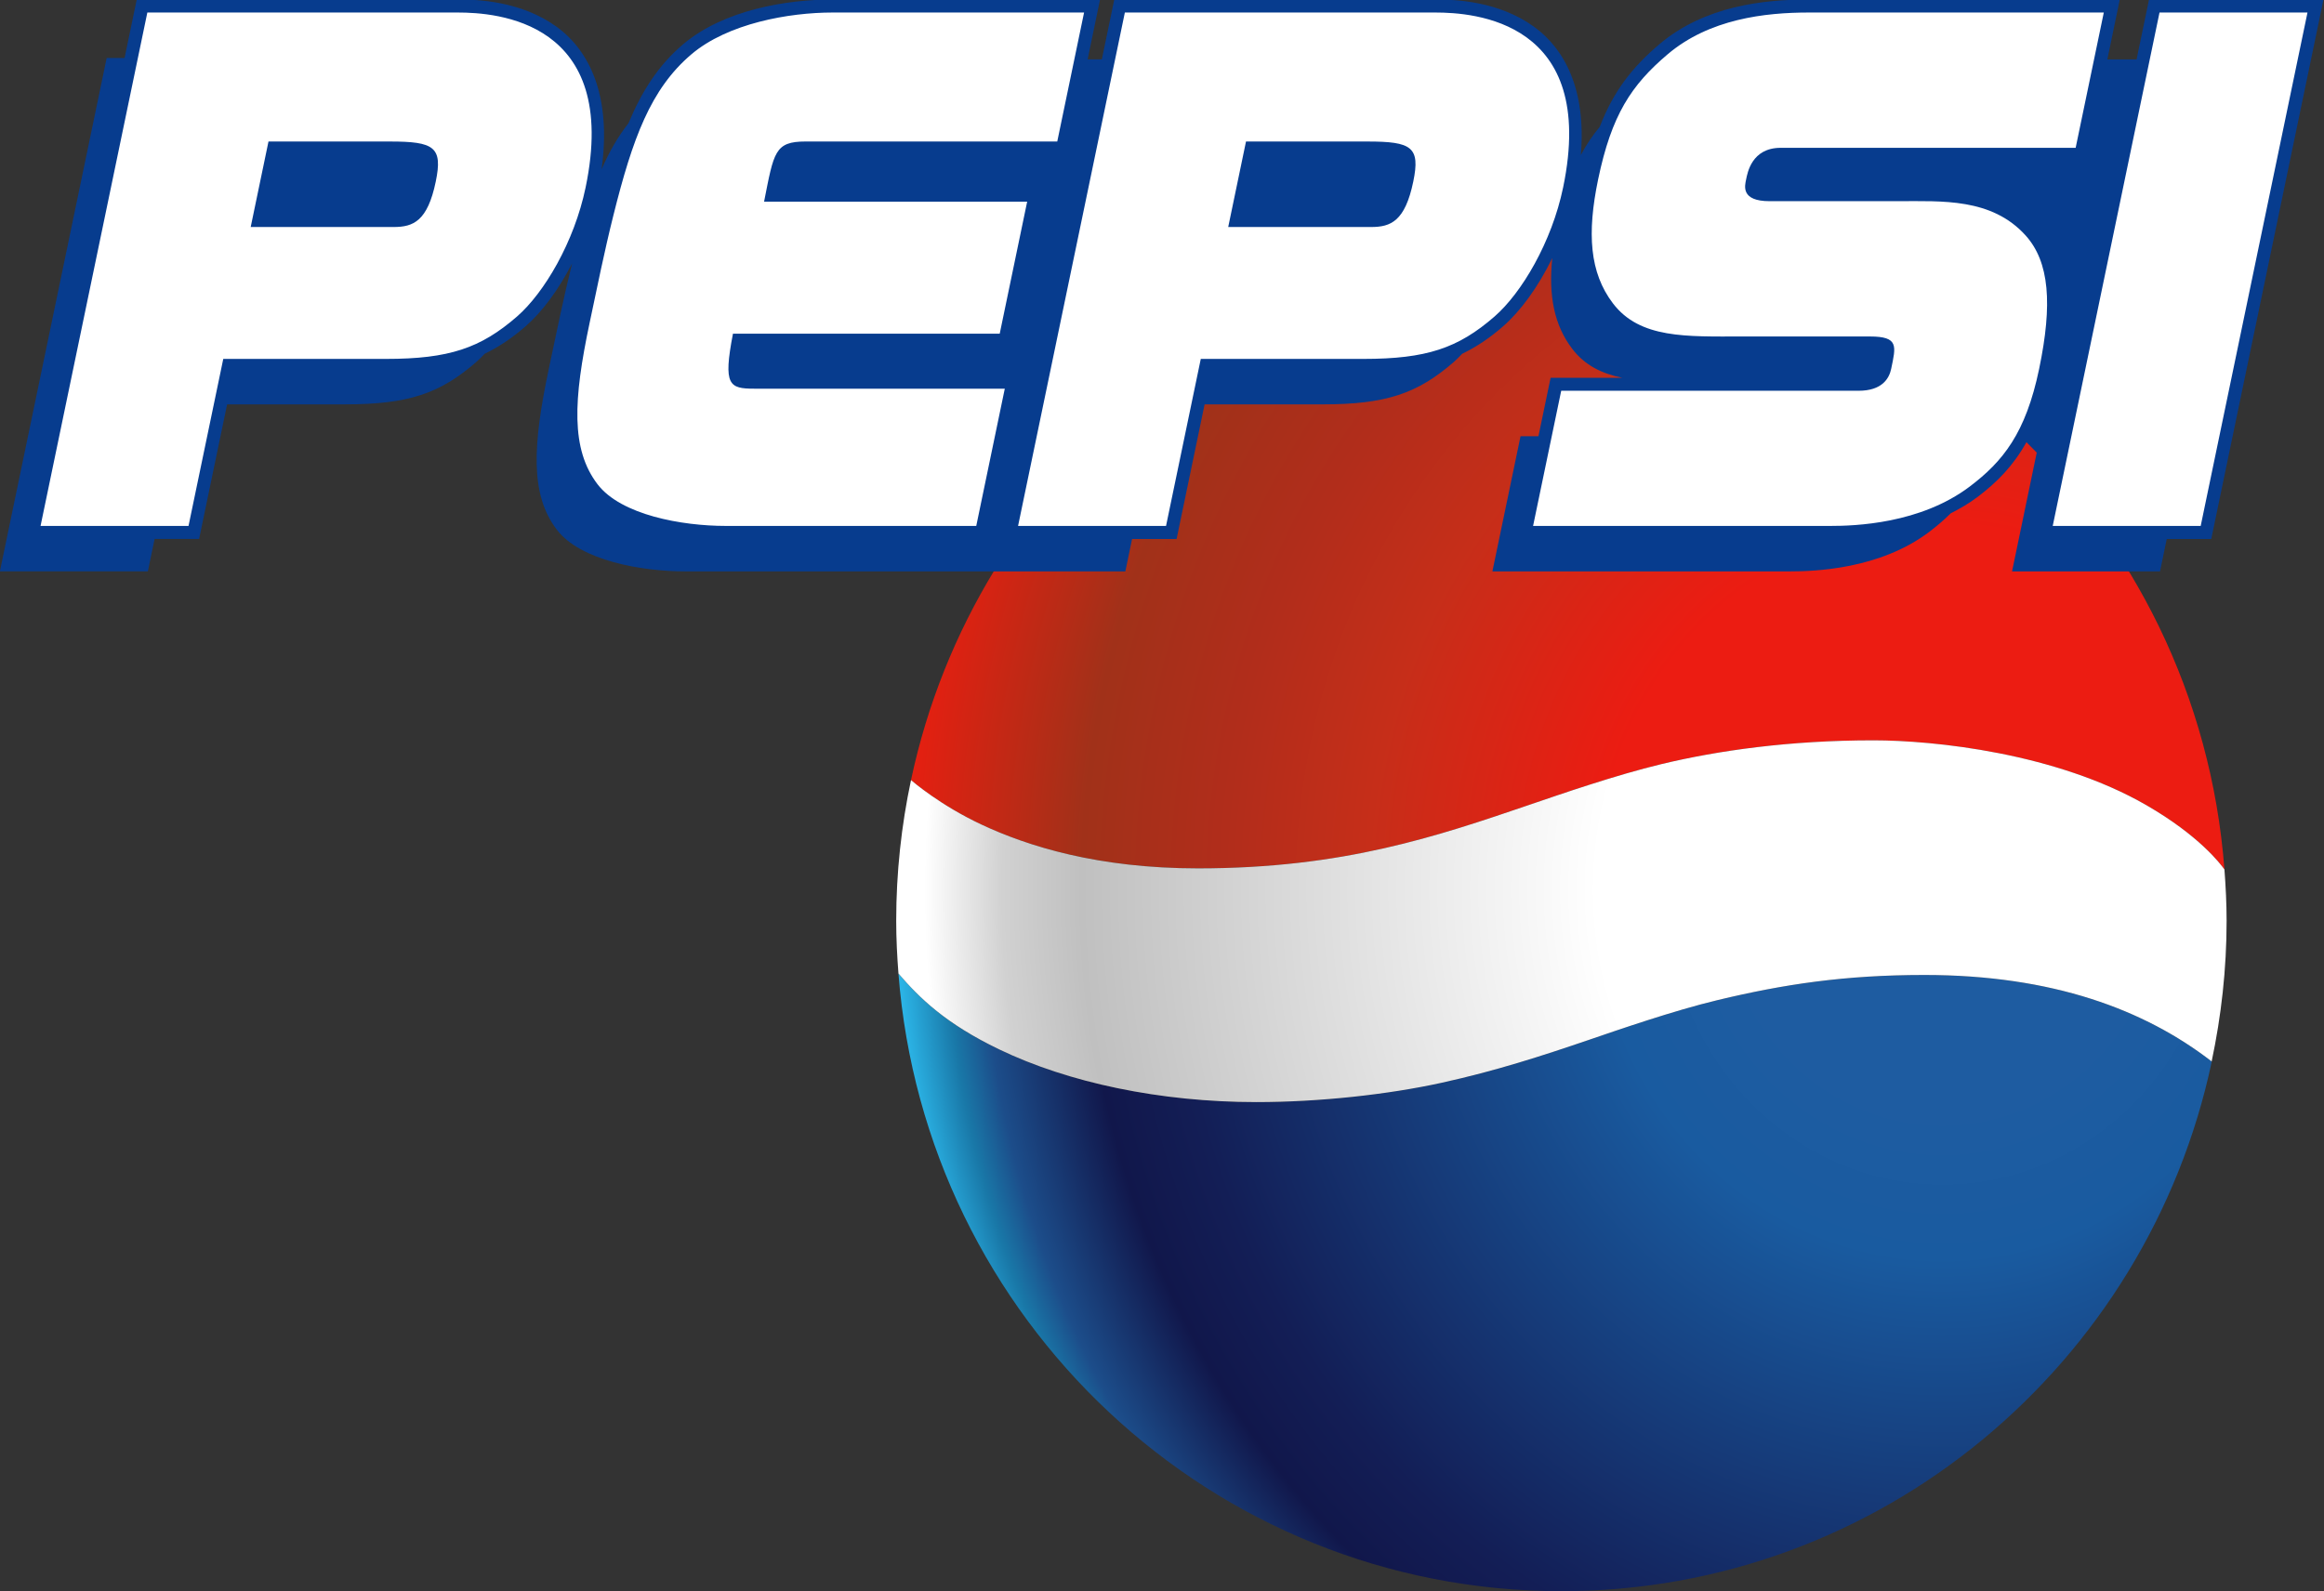
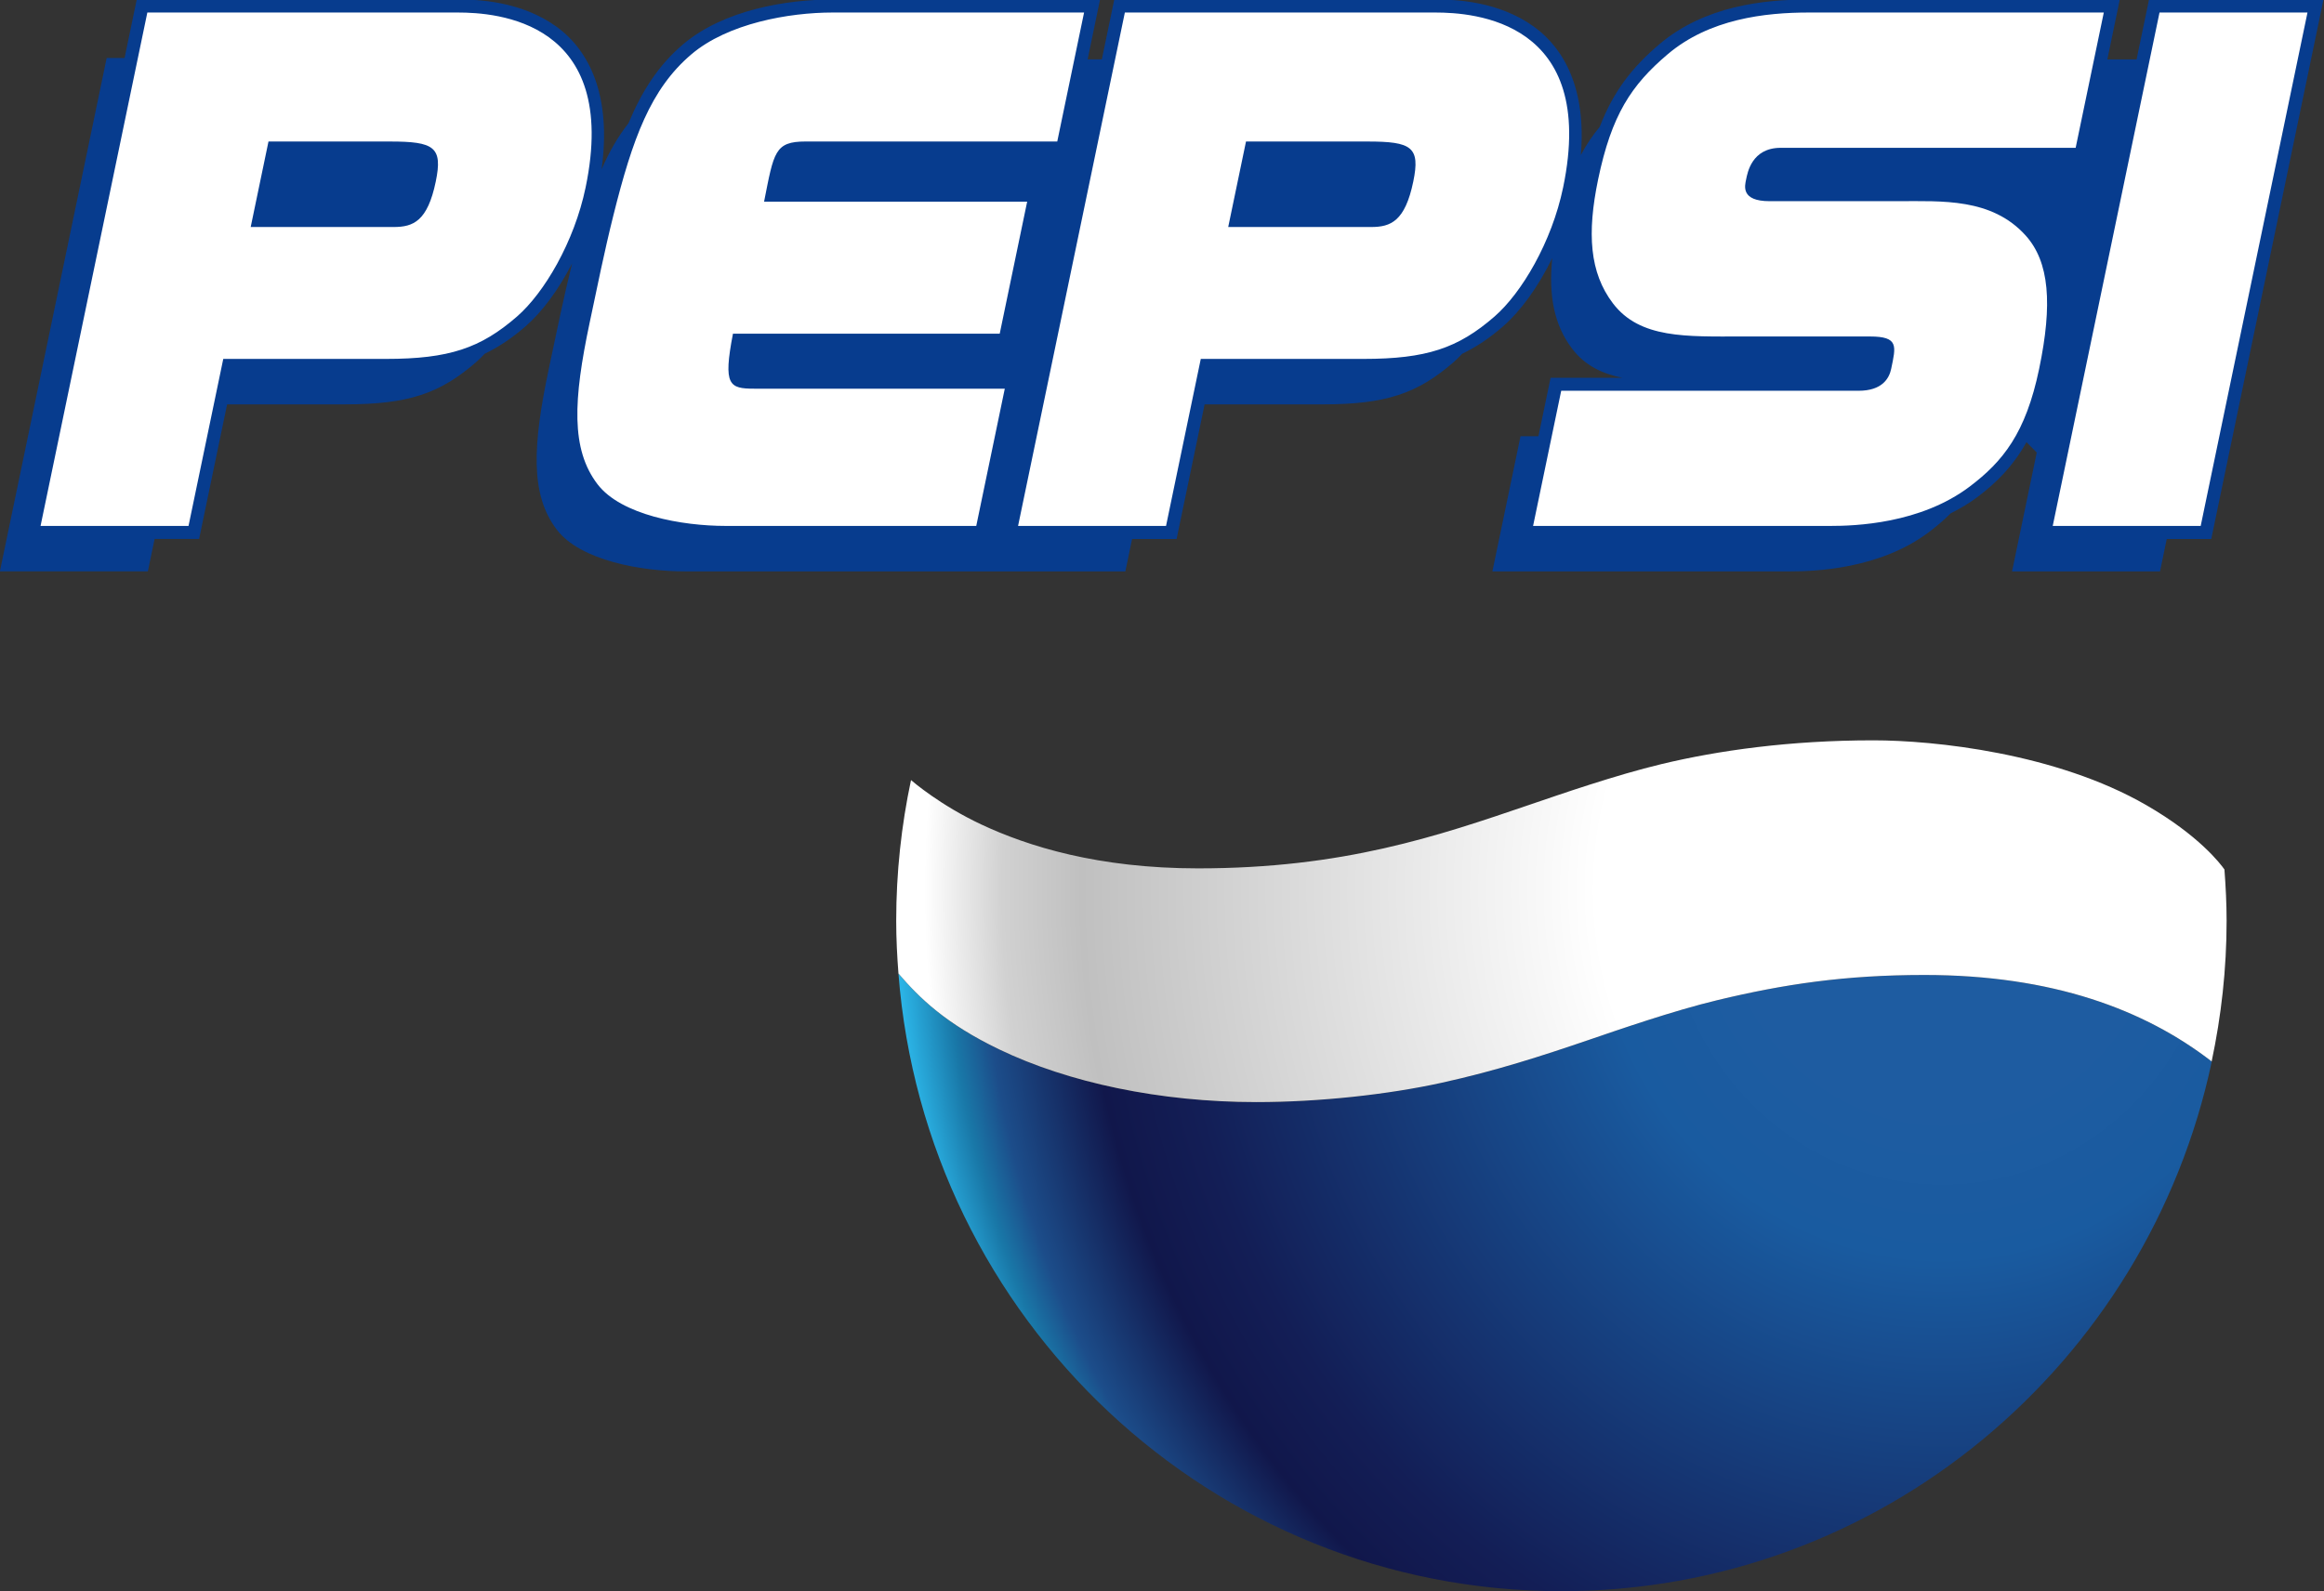
<svg xmlns="http://www.w3.org/2000/svg" xmlns:ns1="http://www.inkscape.org/namespaces/inkscape" xmlns:ns2="http://sodipodi.sourceforge.net/DTD/sodipodi-0.dtd" xmlns:xlink="http://www.w3.org/1999/xlink" width="224.896mm" height="154.028mm" viewBox="0 0 224.896 154.028" version="1.1" id="svg1" xml:space="preserve" ns1:version="1.3 (0e150ed6c4, 2023-07-21)" ns2:docname="Pepsi 1996.svg">
  <rect x="0" y="0" width="224.896" height="154.028" fill="#333333" stroke="none" />
  <ns2:namedview id="namedview1" pagecolor="#ffffff" bordercolor="#000000" borderopacity="0.25" ns1:showpageshadow="2" ns1:pageopacity="0.0" ns1:pagecheckerboard="0" ns1:deskcolor="#d1d1d1" ns1:document-units="mm" ns1:zoom="2.8284271" ns1:cx="286.0247" ns1:cy="315.5464" ns1:window-width="1920" ns1:window-height="1009" ns1:window-x="-8" ns1:window-y="-8" ns1:window-maximized="1" ns1:current-layer="layer1" showgrid="false" />
  <defs id="defs1">
    <linearGradient id="linearGradient1" ns1:collect="always">
      <stop style="stop-color:#1e5ca1;stop-opacity:1;" offset="0.155" id="stop11" />
      <stop style="stop-color:#195ba0;stop-opacity:1;" offset="0.258" id="stop16" />
      <stop style="stop-color:#131e56;stop-opacity:1;" offset="0.575" id="stop19" />
      <stop style="stop-color:#11174b;stop-opacity:1;" offset="0.64" id="stop12" />
      <stop style="stop-color:#1c4d8a;stop-opacity:1;" offset="0.716" id="stop13" />
      <stop style="stop-color:#1978a8;stop-opacity:1;" offset="0.743" id="stop14" />
      <stop style="stop-color:#2bb3e5;stop-opacity:1;" offset="0.778" id="stop5" />
    </linearGradient>
    <linearGradient id="linearGradient8" ns1:collect="always">
      <stop style="stop-color:#ffffff;stop-opacity:1;" offset="0.256" id="stop9" />
      <stop style="stop-color:#c0c0c0;stop-opacity:1;" offset="0.64" id="stop1" />
      <stop style="stop-color:#d1d1d1;stop-opacity:1;" offset="0.699" id="stop21" />
      <stop style="stop-color:#ffffff;stop-opacity:1;" offset="0.757" id="stop10" />
    </linearGradient>
    <linearGradient id="linearGradient6" ns1:collect="always">
      <stop style="stop-color:#ec1c12;stop-opacity:1;" offset="0.256" id="stop7" />
      <stop style="stop-color:#c62e19;stop-opacity:1;" offset="0.427" id="stop17" />
      <stop style="stop-color:#b12d1b;stop-opacity:1;" offset="0.534" id="stop22" />
      <stop style="stop-color:#a13119;stop-opacity:1;" offset="0.64" id="stop8" />
      <stop style="stop-color:#e22011;stop-opacity:1;" offset="0.765" id="stop6" />
    </linearGradient>
    <radialGradient ns1:collect="always" xlink:href="#linearGradient6" id="radialGradient7" cx="119.683" cy="98.648" fx="119.683" fy="98.648" r="31.893" gradientTransform="matrix(2.044,0,0,2.173,-142.21,-133.634)" gradientUnits="userSpaceOnUse" />
    <radialGradient ns1:collect="always" xlink:href="#linearGradient8" id="radialGradient10" cx="119.683" cy="76.591" fx="119.683" fy="76.591" r="32.305" gradientTransform="matrix(2.018,0,0,2.145,-139.089,-83.589)" gradientUnits="userSpaceOnUse" />
    <radialGradient ns1:collect="always" xlink:href="#linearGradient1" id="radialGradient11" cx="119.683" cy="59.214" fx="119.683" fy="59.214" r="31.891" gradientTransform="matrix(2.045,1.462818e-7,-1.5545361e-7,2.173,-142.226,-47.967)" gradientUnits="userSpaceOnUse" />
  </defs>
  <g ns1:label="Layer 1" ns1:groupmode="layer" id="layer1" transform="translate(-35.512,-163.465)">
    <g id="g53" transform="matrix(1.8,0,0,1.8,-28.42,-130.822)">
      <g id="g46" transform="matrix(1.107,0,0,1.107,26.454,122.017)">
        <path style="opacity:1;fill:url(#radialGradient11);stroke-width:5.57;stroke-linecap:round;paint-order:stroke fill markers" d="m 51.821,84.762 c 1.296,16.787 15.209,30.004 32.193,30.004 15.514,0 28.472,-11.028 31.589,-25.731 -3.243,-2.509 -7.728,-4.204 -13.96,-4.204 -3.871,0 -6.842,0.453 -10.027,1.217 -2.182,0.523 -4.864,1.458 -6.281,1.941 -2.279,0.778 -4.513,1.503 -7.142,2.08 -2.591,0.569 -5.922,0.937 -8.989,0.937 -4.681,0 -9.137,-0.946 -12.496,-2.562 -2.581,-1.242 -3.852,-2.475 -4.888,-3.683 z" id="path1" />
-         <path style="opacity:1;fill:url(#radialGradient7);fill-opacity:1;stroke-width:5.57;stroke-linecap:round;paint-order:stroke fill markers" d="m 84.014,49.637 c -15.512,-10e-7 -28.466,11.026 -31.583,25.727 0.097,0.084 1.425,1.223 3.406,2.153 2.274,1.068 5.685,2.136 10.532,2.136 3.529,0 6.43,-0.389 9.018,-0.972 2.588,-0.583 4.863,-1.361 7.142,-2.138 1.418,-0.484 4.109,-1.419 6.361,-1.959 2.738,-0.657 6.215,-1.151 10.274,-1.151 2.96,0 8.877,0.618 13.259,3.148 2.571,1.484 3.606,2.857 3.795,3.126 C 114.951,62.889 101.02,49.637 84.014,49.637 Z" id="path4" />
        <path id="rect16" style="opacity:1;fill:url(#radialGradient10);fill-opacity:1;stroke:none;stroke-width:5.389;stroke-linecap:round;stroke-opacity:1;paint-order:stroke fill markers" d="m 99.164,73.432 c -4.059,0 -7.536,0.495 -10.274,1.151 -2.251,0.54 -4.943,1.475 -6.361,1.959 -2.279,0.778 -4.554,1.555 -7.142,2.138 -2.588,0.583 -5.488,0.972 -9.018,0.972 -4.847,0 -8.258,-1.068 -10.532,-2.136 -1.981,-0.93 -3.309,-2.069 -3.406,-2.153 -0.468,2.205 -0.719,4.492 -0.719,6.838 0,0.863 0.044,1.714 0.109,2.56 1.036,1.208 2.307,2.441 4.888,3.683 3.359,1.616 7.814,2.562 12.496,2.562 3.066,0 6.398,-0.368 8.989,-0.937 2.629,-0.577 4.863,-1.302 7.142,-2.08 1.418,-0.484 4.099,-1.418 6.281,-1.941 3.185,-0.764 6.156,-1.217 10.027,-1.217 6.232,0 10.71,1.691 13.953,4.2 0.467,-2.204 0.726,-4.484 0.726,-6.829 0,-0.84 -0.043,-1.672 -0.105,-2.496 -0.188,-0.268 -1.222,-1.641 -3.795,-3.126 -4.381,-2.53 -10.298,-3.148 -13.259,-3.148 z" />
      </g>
      <g id="g52">
        <path id="path43" style="color:#000000;fill:#073c8e;fill-opacity:1;stroke-linecap:round;-inkscape-stroke:none;paint-order:stroke fill markers" d="m 42.87,163.465 -0.117,0.559 -0.537,2.586 h -0.963 l -5.741,27.61 h 7.955 l 0.362,-1.743 h 2.393 l 1.506,-7.239 h 6.347 c 3.396,0 5.096,-0.578 7.051,-2.28 0.148,-0.129 0.299,-0.283 0.449,-0.441 0.768,-0.37 1.481,-0.851 2.197,-1.474 0.89,-0.775 1.772,-1.965 2.502,-3.382 -0.464,1.872 -0.848,3.761 -1.247,5.646 -0.874,4.136 -1.013,6.787 0.426,8.671 1.265,1.657 4.54,2.243 6.901,2.243 h 13.461 9.608 0.596 l 0.362,-1.743 h 2.393 l 1.506,-7.239 h 6.347 c 3.396,0 5.096,-0.578 7.051,-2.28 0.148,-0.129 0.298,-0.283 0.448,-0.44 0.769,-0.37 1.482,-0.851 2.198,-1.475 0.95,-0.827 1.892,-2.126 2.646,-3.671 -0.202,2.006 0.091,3.592 1.079,4.886 0.681,0.892 1.601,1.328 2.684,1.55 h -3.852 l -0.654,3.143 h -0.963 l -1.512,7.269 h 15.988 c 1.297,0 4.829,-0.106 7.492,-2.122 0.416,-0.315 0.8,-0.642 1.157,-0.999 0.495,-0.252 0.985,-0.533 1.452,-0.887 1.041,-0.788 1.905,-1.658 2.623,-2.943 l 0.553,0.559 -1.328,6.393 h 7.955 l 0.362,-1.743 h 2.393 l 6.033,-29.012 h -9.117 -0.261 l -0.67,3.22 h -1.571 l 0.668,-3.22 h -0.357 -16.361 c -2.429,0 -5.597,0.338 -8.041,2.41 -1.442,1.223 -2.461,2.517 -3.2,4.438 -0.384,0.46 -0.721,0.958 -1.016,1.517 0.299,-3.523 -0.875,-5.711 -2.51,-6.897 -1.911,-1.386 -4.239,-1.469 -5.308,-1.469 H 96.136 95.424 l -0.67,3.22 h -0.764 l 0.668,-3.22 H 93.946 80.282 c -2.477,0 -5.855,0.556 -8.041,2.41 -1.323,1.122 -2.216,2.518 -2.934,4.242 -0.568,0.722 -1.04,1.543 -1.448,2.485 0.549,-3.975 -0.665,-6.399 -2.415,-7.669 -1.911,-1.386 -4.24,-1.469 -5.309,-1.469 z" />
        <path style="color:#000000;fill:#ffffff;fill-opacity:1;stroke:none;stroke-linecap:round;stroke-opacity:1;-inkscape-stroke:none;paint-order:stroke fill markers" d="m 43.439,164.166 -5.741,27.61 h 7.955 l 1.868,-8.982 h 8.741 c 3.396,0 5.096,-0.578 7.051,-2.28 1.455,-1.267 3.075,-3.993 3.688,-6.94 1.868,-8.983 -4.825,-9.408 -6.865,-9.408 z m 36.843,0 c -2.361,0 -5.634,0.586 -7.588,2.243 -2.202,1.867 -3.168,4.538 -4.201,8.671 -0.479,1.916 -0.87,3.851 -1.278,5.782 -0.874,4.136 -1.013,6.787 0.426,8.671 1.265,1.657 4.54,2.243 6.901,2.243 h 13.461 l 1.534,-7.381 H 76.075 c -1.353,0 -1.69,-0.173 -1.152,-2.956 h 14.341 l 1.476,-7.102 h -14.144 c 0.53,-2.669 0.563,-3.235 2.243,-3.235 h 13.519 l 1.442,-6.937 z m 15.71,0 -5.741,27.61 h 7.955 l 1.868,-8.982 h 8.741 c 3.396,0 5.096,-0.578 7.051,-2.28 1.455,-1.267 3.075,-3.993 3.688,-6.94 1.868,-8.983 -4.825,-9.408 -6.865,-9.408 z m 36.773,0 c -2.361,0 -5.346,0.343 -7.588,2.243 -1.954,1.657 -3.018,3.256 -3.741,6.731 -0.601,2.89 -0.464,5.016 0.801,6.673 1.451,1.9 3.959,1.775 6.905,1.775 h 6.903 c 1.567,0 1.4,0.517 1.146,1.74 -0.108,0.52 -0.491,1.179 -1.752,1.179 h -15.988 l -1.512,7.269 h 15.988 c 1.297,0 4.829,-0.106 7.492,-2.122 1.768,-1.339 3.005,-2.851 3.727,-6.326 0.723,-3.475 0.559,-5.751 -0.732,-7.178 -1.824,-2.016 -4.494,-1.838 -6.855,-1.838 h -6.903 c -1.567,0 -1.334,-0.834 -1.263,-1.172 0.07,-0.338 0.293,-1.698 1.86,-1.698 h 15.856 l 1.513,-7.276 z m 18.852,0 -5.741,27.61 h 7.955 l 5.741,-27.61 z m -101.665,6.937 h 6.53 c 2.376,0 2.85,0.291 2.462,2.159 -0.442,2.126 -1.207,2.439 -2.26,2.439 h -7.688 z m 52.553,0 h 6.53 c 2.376,0 2.85,0.291 2.462,2.159 -0.442,2.126 -1.207,2.439 -2.26,2.439 h -7.688 z" id="path42" />
      </g>
    </g>
  </g>
</svg>